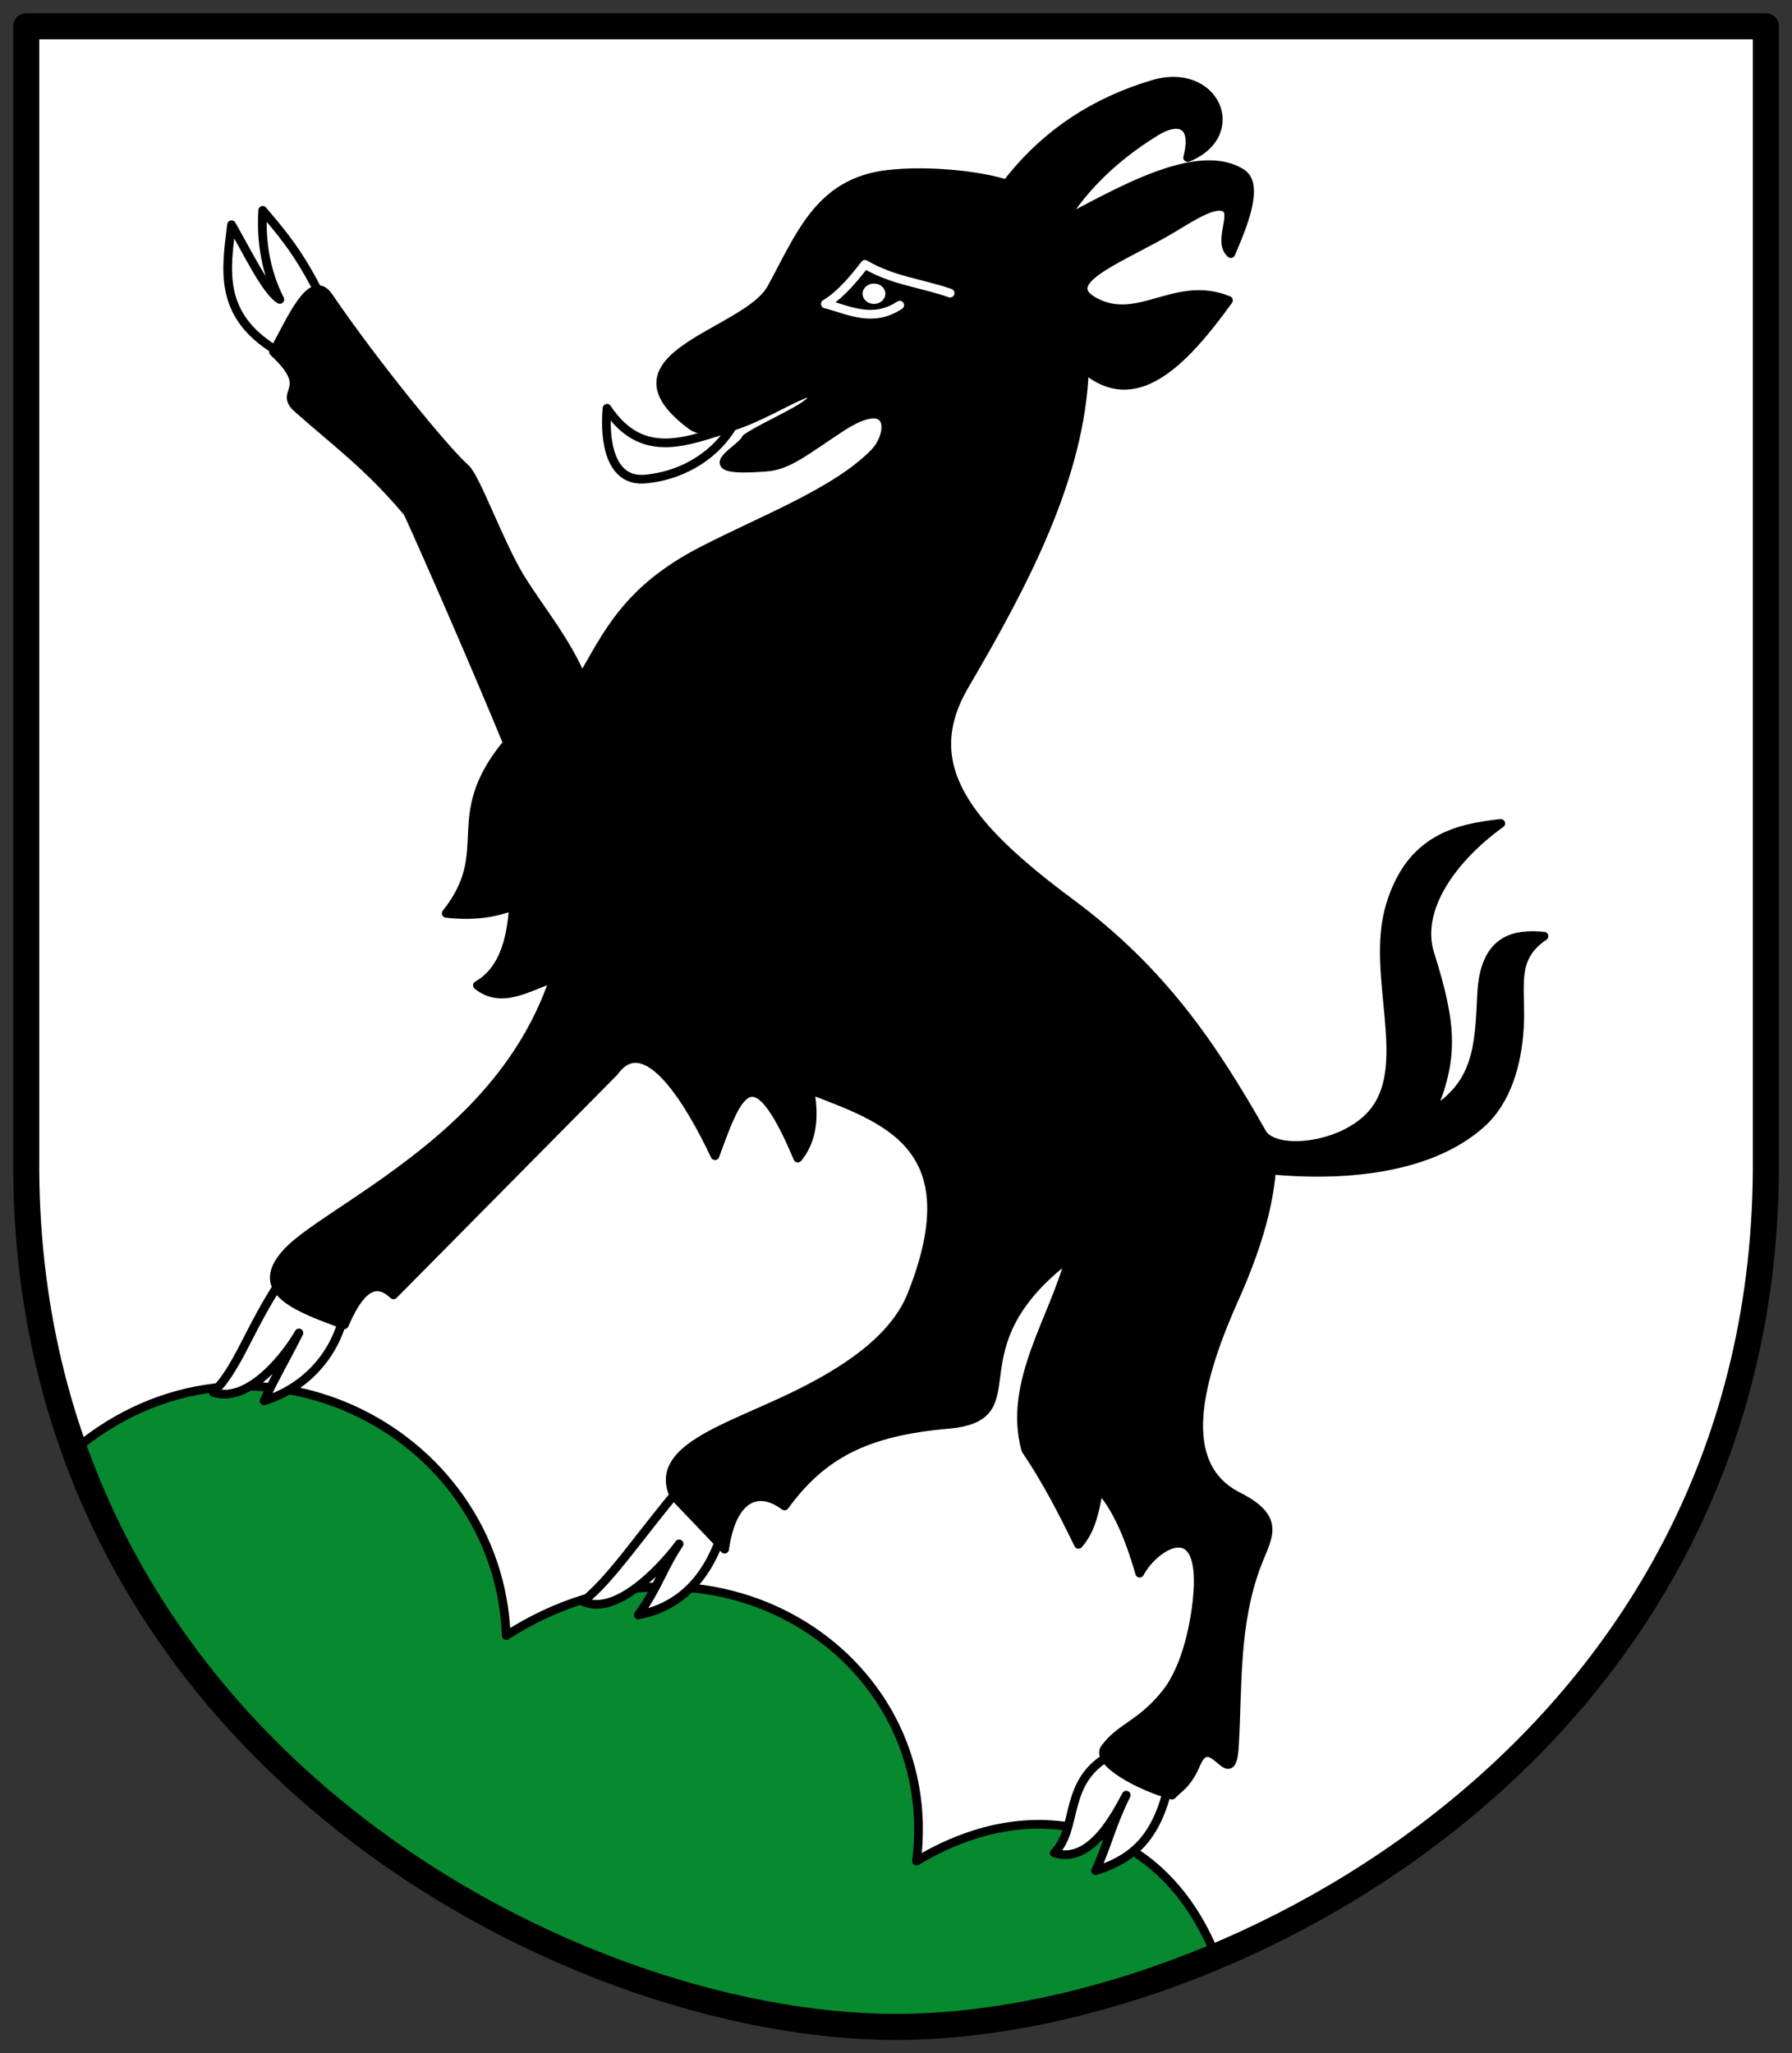
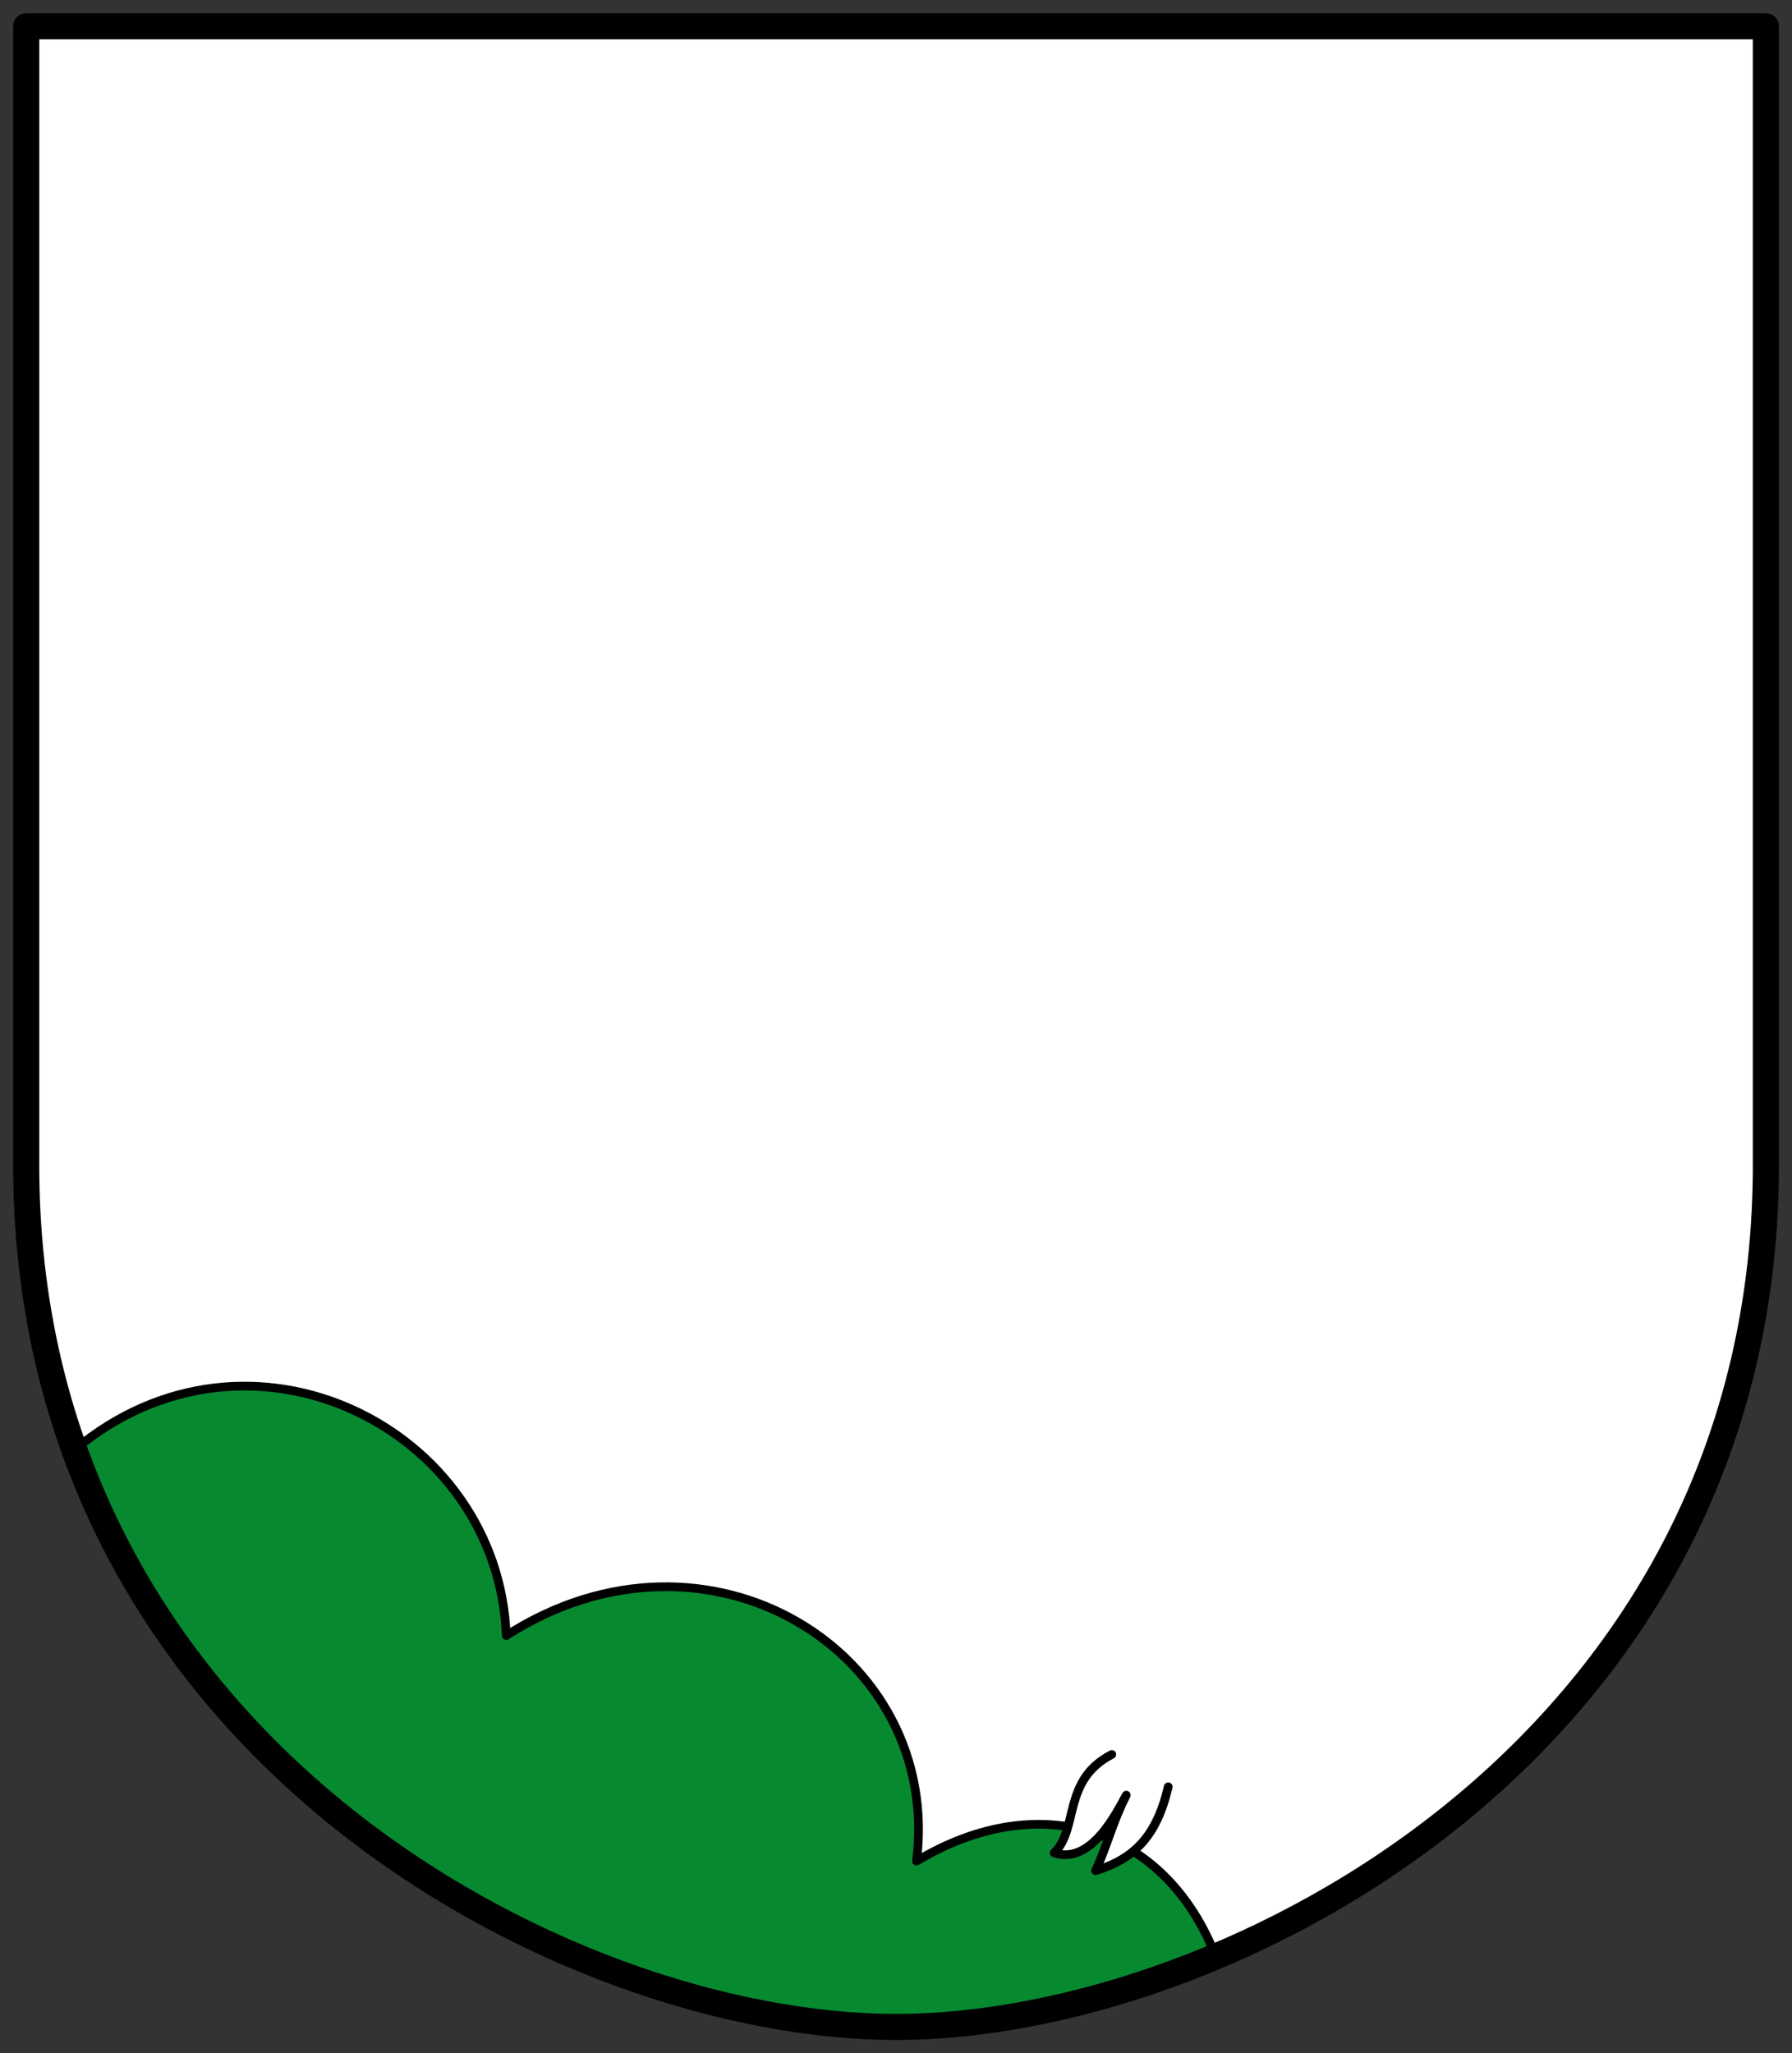
<svg xmlns="http://www.w3.org/2000/svg" height="472" width="412">
  <rect width="100%" height="100%" fill="#333333" stroke="none" />
  <path d="m6.04 6.04h399.95v259.98c1.103 134.74-123.6 199.98-199.98 199.98-76.37 0-201.08-65.24-199.98-199.98v-259.98" fill="#fff" display="block" />
  <g fill-rule="evenodd" stroke-linejoin="round" stroke-linecap="round" stroke-width="2">
    <g stroke="#000">
      <path d="m17.12 333.34c40.23-33.733 97.47-5.03 99.27 42.683 46.34-29.787 100.35 3.855 94.33 51.852 28.23-16.987 57.32-7.847 68.941 22.248-57.37 24.642-109.61 19.512-173.42-13.381-45.749-23.581-72.73-59.897-89.12-103.4" fill="#078930" />
      <g fill="#fff">
-         <path d="m156.01 342.46c-8.807 10.432-15.661 20.818-21.981 25.725 8.18 3.78 19.514-9.649 22.11-13.244-3.976 6.02-4.871 10.09-9.394 16.333 9.05-1.682 15.435-7.823 18.908-17.794" />
-         <path d="m64.63 294.36c-7.536 11.384-9.877 20.15-15.585 25.759 8.564 2.805 17.52-9.799 19.681-13.671-3.25 6.442-5.329 9.803-8.02 15.616 8.796-2.722 16.17-9.766 18.457-20.07" />
        <path d="m255.62 403.35c-11.436 5.924-7.537 17.03-13.245 22.638 8.564 2.805 14.399-9.409 16.561-13.281-3.25 6.442-4.354 11.559-7.05 17.371 8.796-2.722 14.02-7.816 16.702-19.293" />
      </g>
-       <path d="m90.47 297.69l50.749-51.3c7.355-10.257 17.744 7.838 23.17 19.307 5.152-14.14 8.621-24.23 19.03.552 3.119-3.743 4.045-9.04 2.758-15.721 17.08 6.642 37.18 12.648 23.444 47.16-4.22 10.603-16.12 18-27.43 23.461-15.49 7.481-32.27 12.05-27.18 22.874l11.584 12.136c1.664-11.75 7.496-14.612 13.79-9.929 8.667-11.92 18.88-17.13 37.51-18.755 20.595-1.798-.108-17.347 28.13-38.613-3.608 14.231-14.437 28.867-10.205 44.41 4.96 7.355 8.536 14.434 12.136 21.789 2.517-2.946 3.63-6.369 4.689-12.963 3.918 4.151 6.929 11.02 9.378 19.582 3.468-6.623 16.15-14.514 12.963 8.274-1.191 8.506-3.726 15.332-6.895 19.307-5.836 7.319-10.468 7.763-14.07 12.687-2.292 3.136 8.05 8.774 15.445 10.757 1.689-1.792 3.498-2.459 5.516-7.171 3.592-8.389 8.169 7.114 8.826-4.137.815-13.962-.039-28.13 5.24-41.923 2.357-6.159 5.734-10.308-4.413-15.445-14.521-7.352-9.09-26.996-.827-45.508 4.683-10.493 7.731-20.01 8.55-29.512 14.898 1.43 35.852.441 48.27-10.757 5.853-5.279 8.234-13.799 8.704-22.13.522-9.258-2.03-15.742 5.638-20.892-6.747-.657-13.774.52-14.342 13.515-.533 12.194-1.01 20.597-11.584 27.03 5.145-12.327 5.02-19.712-.276-36.407-3.289-10.361 5.231-22.13 16.273-30.06-10.35 1.118-20.751 3.644-25.374 18.755-4.977 16.269 5.797 37.555-4.689 48.542-7.08 7.419-22.05 8.74-24.823 3.861-11.378-20.01-22.901-37.2-44.13-52.955-24.04-17.84-34.894-31.785-24.271-49.921 13.816-23.589 26.709-48.05 27.581-72.814 11.476 9.843 22.349-.815 33.1-15.721-12.203-4.974-20.643 5.911-30.891.276-8.784-4.83 7.236-10.261 18.479-17.1 5.03-3.06 9.651-5.895 11.817-4.353 2.147 1.529-1.877 7.895 1.146 10.42 2.824-6.525 6.629-15.849 2.482-18.479-10.133-6.426-28.422 4.45-41.1 11.03 3.575-5.817 9.944-13.616 21.513-20.686 4.61-2.817 9.322-2.313 7.171 6.068 13.216-5.342 6.321-21.12-7.998-16.824-12.974 3.888-24.547 11.03-33.649 22.892-6.139-1.985-17.979-3.283-27.305-2.206-15.766 1.82-20.08 14.04-26.753 26.2-5.755 10.491-39.83 15.417-18.479 31.442 7.384 5.543 26.487-9.585 28.13-7.171 1.493 2.189-10.789 6.979-15.445 10.205-1.061 2.769-13.412 8.04 4.689 6.619 5.03-.393 8.77-3.654 17.1-9.102 12.205-7.982 11.86 1.535 7.723 5.792-8.82 9.07-25.73 15.383-39.716 22.616-17.325 8.959-21.76 19.28-27.581 29.24-3.607-8.641-9.681-15.889-14.01-22.863-4.828-7.784-10.368-23.36-12.747-25.404-4.297-3.69-21.02-24.08-31.442-39.441-3.925-5.786-8.458 4.936-12.687 12.687 9.487 8.734.943 8.918 5.516 12.963 8.346 7.439 16.356 13.195 25.374 23.995 4.88 10.722 15.376 34.729 22.892 52.955-14.314 17.319-2.488 24.569-14.07 39.16 6.923.779 11.434-.251 15.445-1.655-.499 8.327-2.643 15.01-8.274 18.203 5.7 4.578 11.952.11 17.652-1.655-7.63 22.602-24.498 36.861-41.37 48.542-9.693 6.71-17.03 11.01-20.41 14.894-7.516 8.629 2.726 12.298 13.515 16.273 3.142-7.319 6.702-11.293 11.308-6.895z" />
-       <path d="m63.16 80.35c-13.05-8.101-11.178-18.439-9.929-28.684 3.833 6.657 7.948 15.29 11.1 17.18-3.25-6.442-4.354-13.314-3.929-20.491 3.92 4.672 7.78 8.986 12.411 17.928m95.43 31.994c-3.523 5.747-10.412 10.954-19.858 11.86-7.987.766-9.511-8.495-8.826-16.273 8.281 12.487 18.937 7.237 28.684 4.413" fill="none" />
    </g>
-     <path d="m218.44 67.39c-6.528-2.298-13.172-2.825-19.582-6.619-3.841 5.05-6.728 7.719-9.102 9.102 5.531 1.445 10.874 4.391 17.1.276" fill="none" stroke="#fff" />
  </g>
  <ellipse cx="200.93" cy="67.53" rx="2.62" ry="2.344" fill="#fff" />
  <path d="m6.04 6.04h399.95v259.98c1.103 134.74-123.6 199.98-199.98 199.98-76.37 0-201.08-65.24-199.98-199.98v-259.98" fill="none" display="block" stroke="#000" stroke-linejoin="round" stroke-linecap="round" stroke-width="5.999" />
</svg>